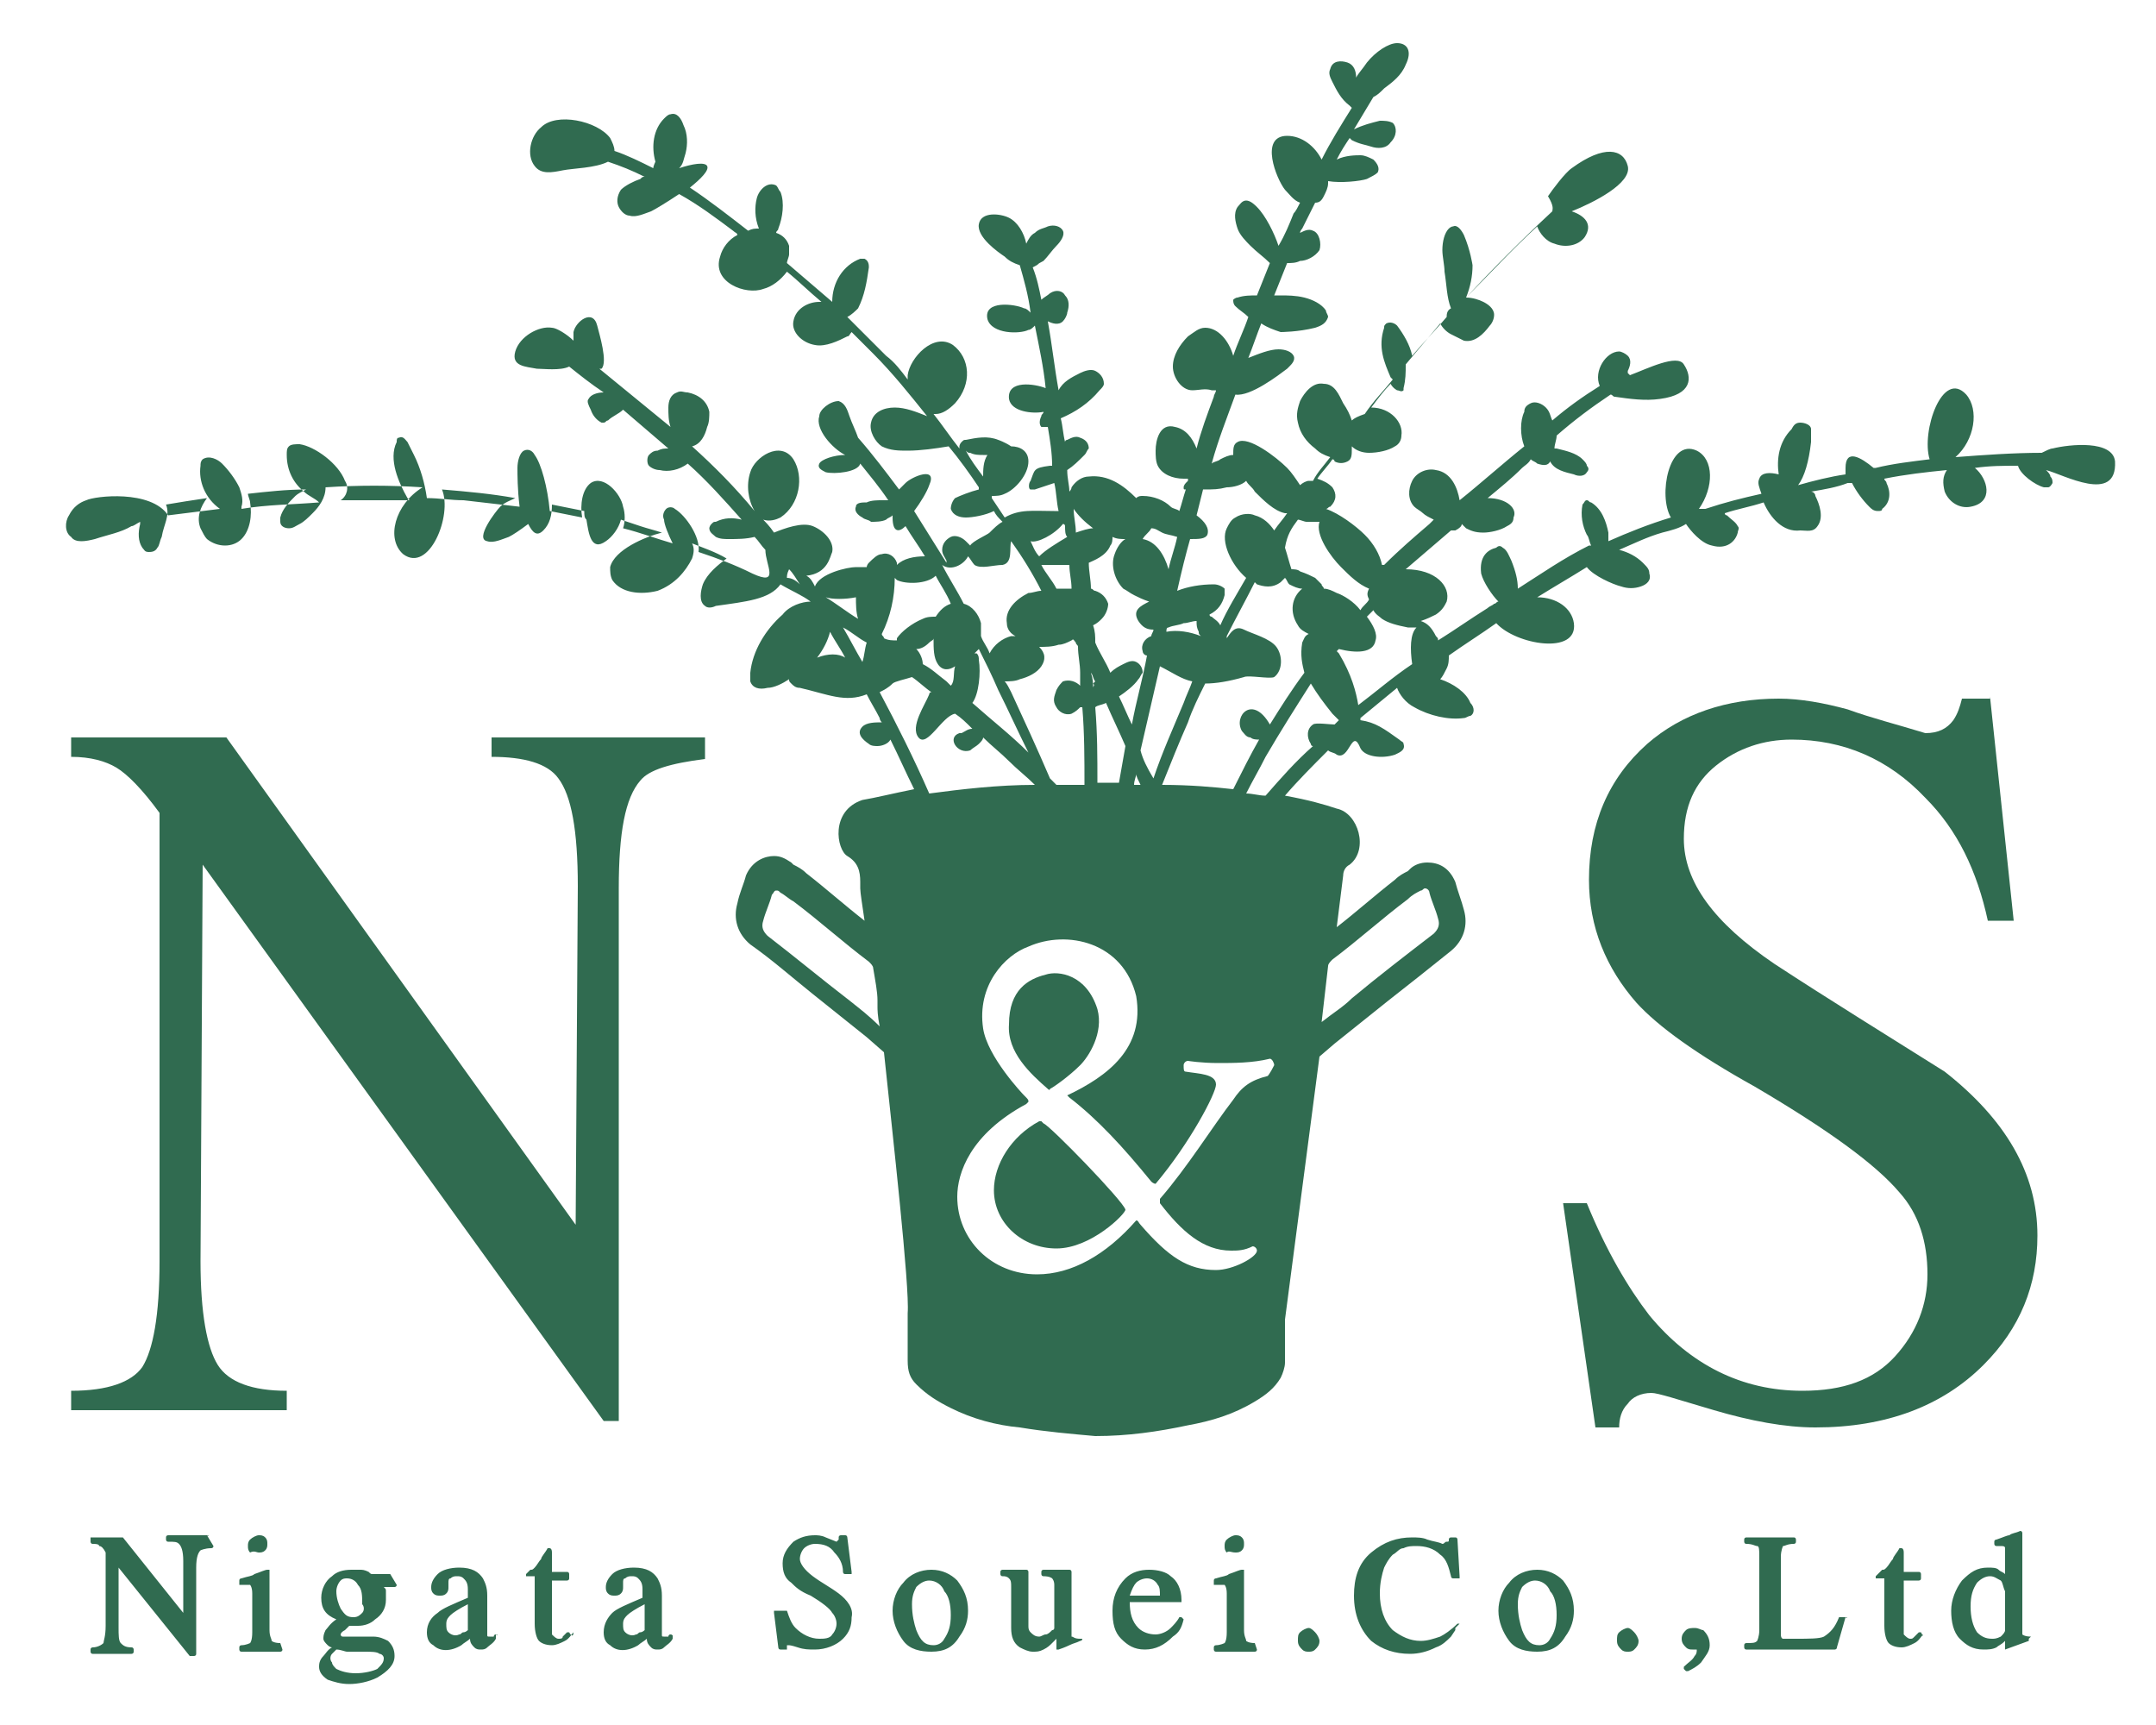
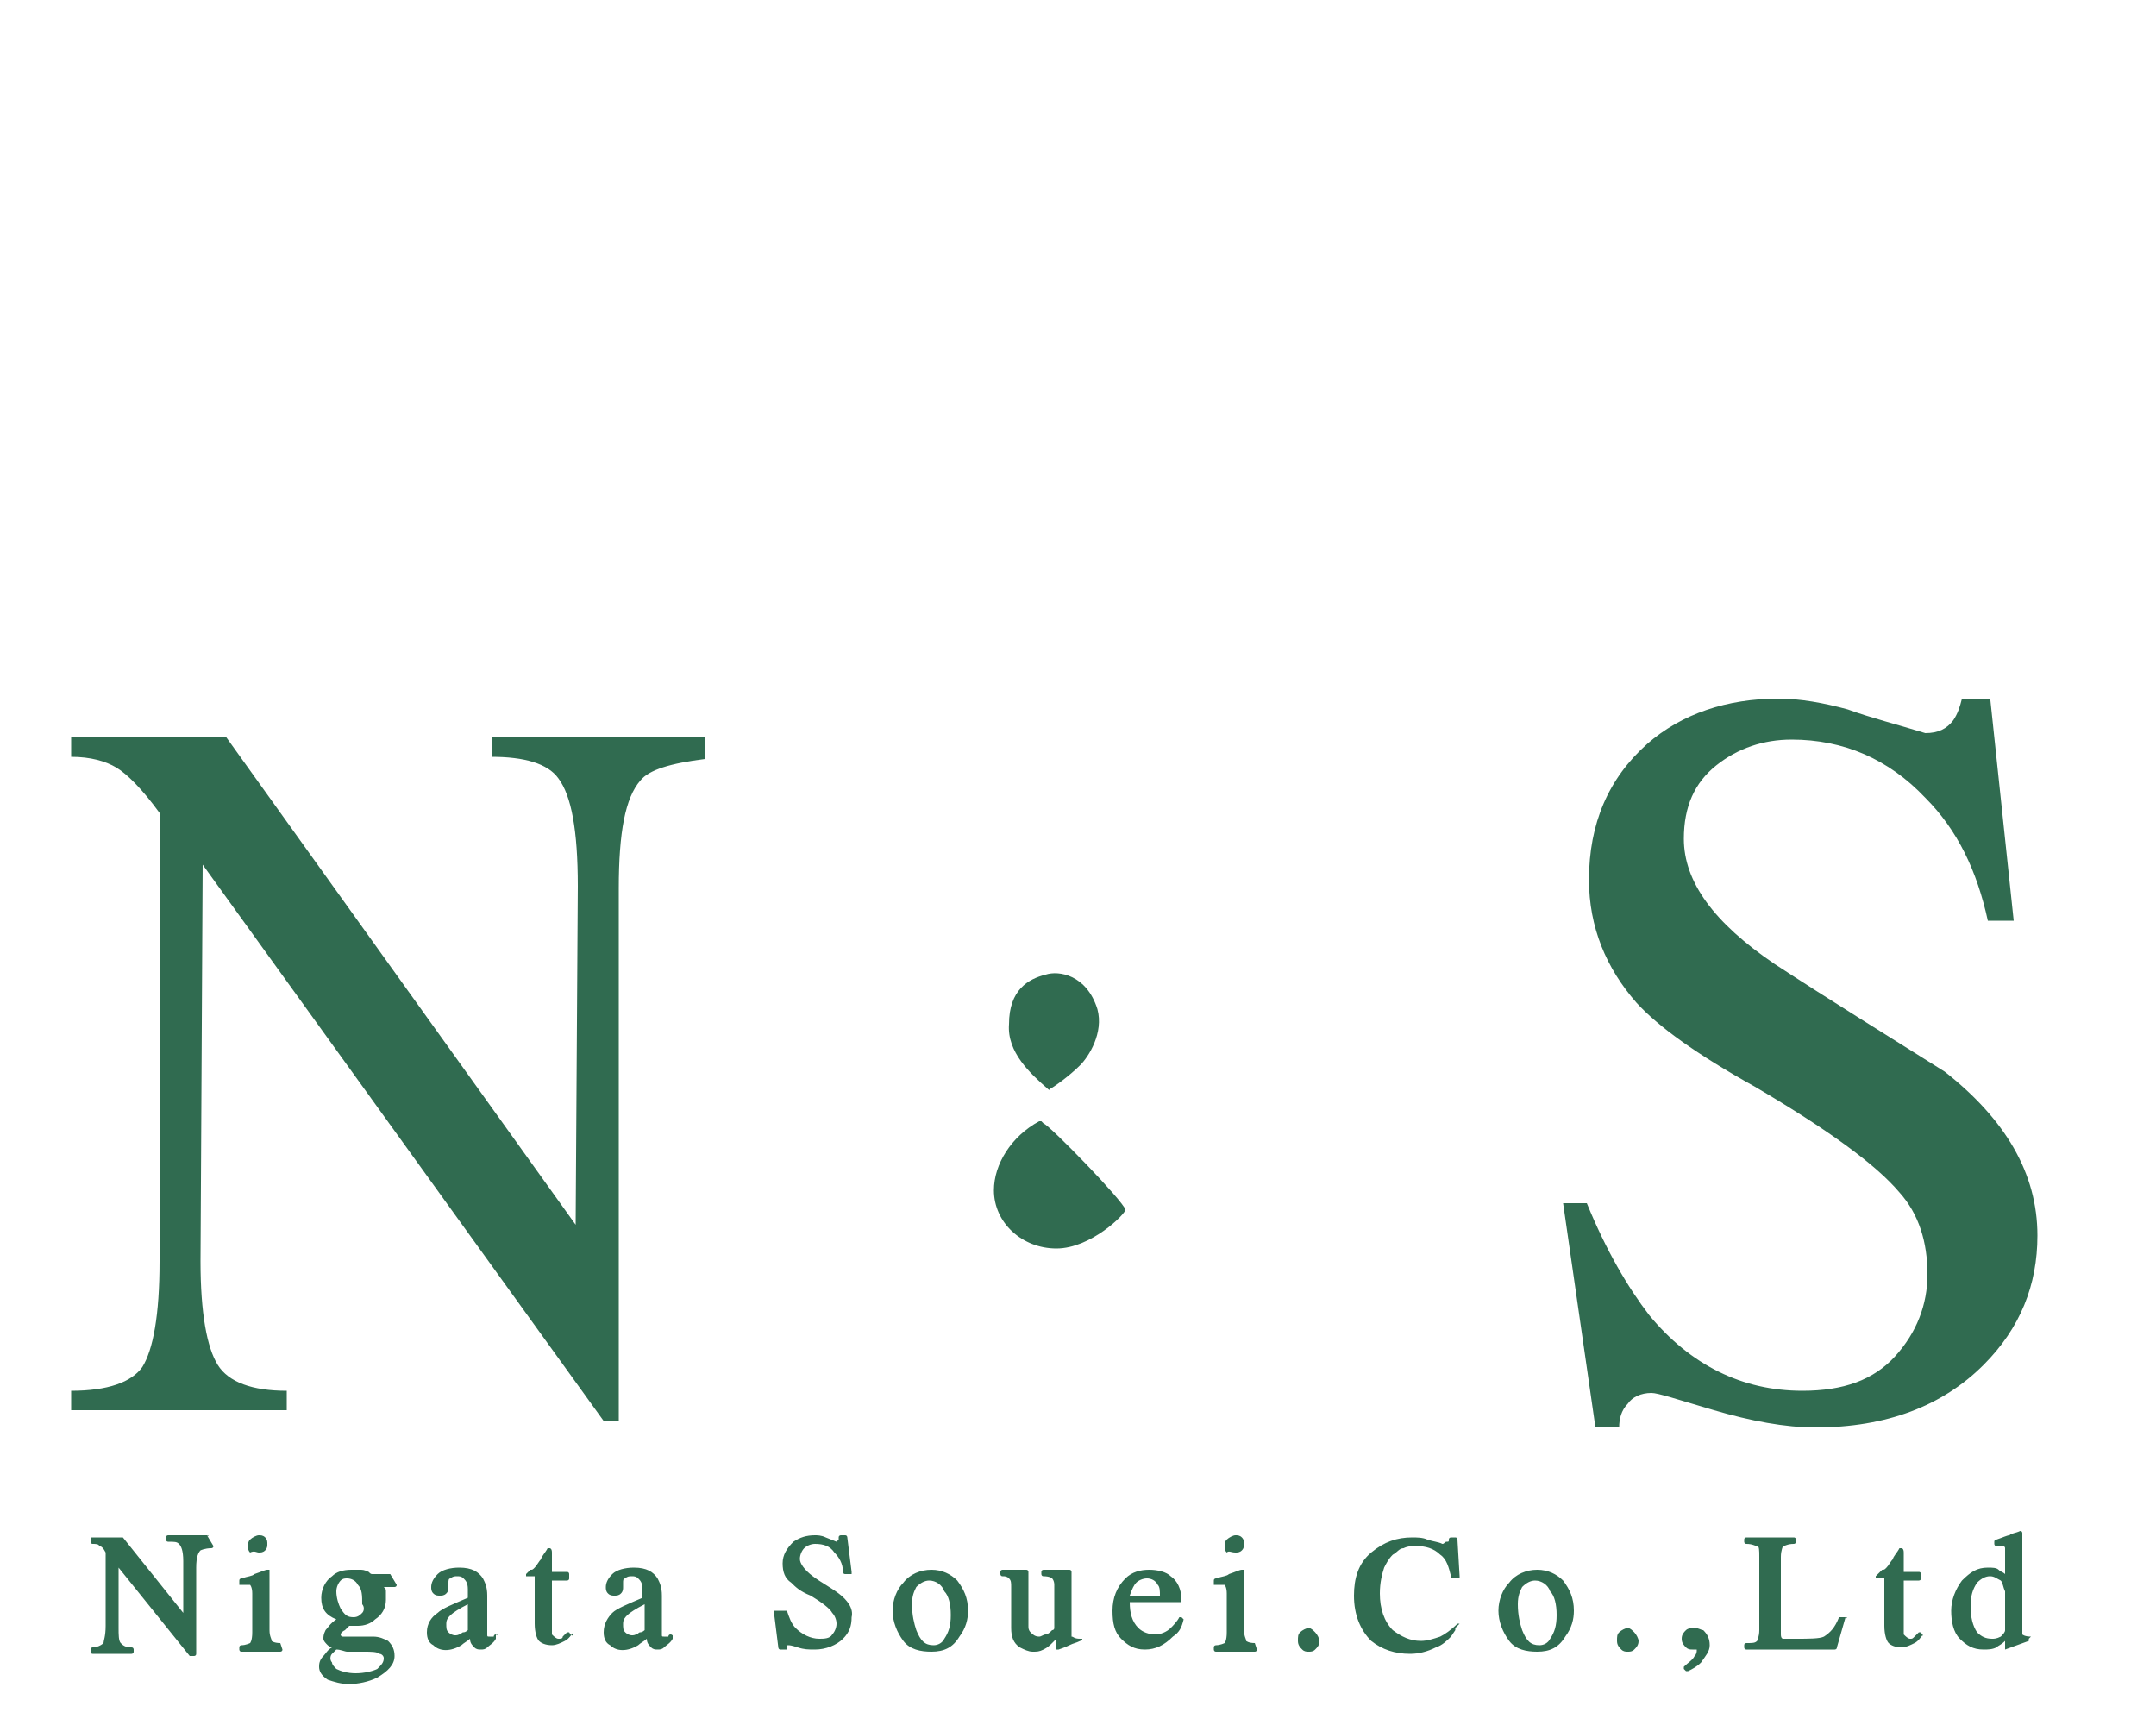
<svg xmlns="http://www.w3.org/2000/svg" version="1.1" id="レイヤー_1" x="0" y="0" viewBox="0 0 100 80" xml:space="preserve">
  <style>.st0{fill:#306b50}</style>
-   <path class="st0" d="M95.2 20.8c-.1 0-.3.1-.5.2-1.3 0-2.7.1-4 .2.9-.8 1.1-2.2.5-2.9-1.1-1.2-2.1 1.7-1.7 3-.8.1-1.7.2-2.5.4h-.1c-.6-.5-1.3-.9-1.3 0v.3c-.7.1-1.5.3-2.2.5.3-.4.5-1.1.6-2v-.6c0-.2-.3-.3-.5-.3s-.3.1-.4.3c-.6.6-.7 1.4-.6 2.1-.4-.1-.8-.1-.9.2-.1.2 0 .4.1.7-.9.2-1.7.4-2.6.7h-.3c.7-1 .7-2.3-.1-2.7-1.3-.6-1.8 2.1-1.2 3.1-1 .3-2 .7-2.9 1.1v-.4c-.1-.5-.3-1.1-.8-1.4-.1 0-.1-.1-.2-.1s-.1.1-.2.2c-.1.5 0 1 .2 1.4.1.1.1.3.2.5h-.1c-1.2.6-2.2 1.3-3.3 2 0-.4-.1-.8-.3-1.3-.1-.2-.2-.5-.4-.6-.1-.1-.2-.1-.3 0-.4.1-.8.4-.7 1.2.1.4.5 1 .8 1.3-.1 0-.1.1-.2.1-.1.1-.2.1-.3.2-.8.5-1.5 1-2.3 1.5 0-.1 0-.1-.1-.2-.2-.4-.4-.6-.7-.7.3-.1.5-.2.7-.3.3-.2.4-.4.5-.6.2-.7-.5-1.5-1.9-1.5l2.1-1.8h.2c.2-.1.3-.2.3-.3l.2.2c.2.1.4.2.8.2.3 0 .8-.1 1.1-.3.2-.1.3-.2.3-.4.2-.4-.3-.9-1.2-.9.6-.5 1.1-.9 1.6-1.4.1-.1.3-.2.4-.4.1.1.2.1.3.2.3.1.5.1.6-.1.2.4.7.5 1.1.6.2.1.5.1.6-.1.1-.1.1-.2 0-.3 0-.1-.1-.2-.2-.3-.3-.3-.8-.4-1.2-.5h-.1c0-.2.1-.4.1-.6.8-.7 1.6-1.3 2.5-1.9.1 0 .1.1.2.1.7.1 1.4.2 2.1.1 1.5-.2 1.5-1 1.1-1.6-.3-.5-1.7.2-2.5.5l-.1-.1v-.1c.1-.2.2-.5 0-.7-.1-.1-.3-.2-.4-.2-.6 0-1.2.9-.9 1.6-.8.5-1.5 1-2.2 1.6-.1-.2-.1-.4-.3-.6-.2-.2-.5-.3-.7-.2-.2.1-.3.2-.3.4-.2.4-.2 1.1 0 1.6-1 .8-2 1.7-3 2.5-.1-.6-.4-1.3-1.1-1.4-.4-.1-.9.1-1.1.5-.2.4-.2.9.1 1.2.1.1.3.2.4.3.1.1.3.2.5.3l-.2.2c-.7.6-1.4 1.2-2.1 1.9h-.1c-.1-.5-.4-1-.8-1.4-.4-.4-1.2-1-1.8-1.2.1 0 .1-.1.2-.1.3-.3.3-.6.1-.9-.2-.2-.4-.3-.7-.4.2-.3.5-.6.7-.9 0 0 .1 0 .1.1.2.1.4.1.6 0 .2-.1.2-.3.2-.6v-.1c.2.2.5.3.8.3.4 0 .9-.1 1.2-.3.2-.1.3-.3.3-.5.1-.6-.5-1.3-1.4-1.3.3-.4.6-.8.9-1.1.1.2.3.3.3.3.1 0 .2.1.3 0V18c.1-.4.1-.7.1-1.1.5-.6 1.1-1.3 1.6-1.9.1.2.3.4.5.5l.6.3c.5.1.9-.3 1.2-.7.1-.1.2-.3.2-.5 0-.3-.3-.5-.5-.6-.2-.1-.5-.2-.8-.2 1.1-1.1 2.1-2.2 3.3-3.3.1.3.4.7.8.8.5.2 1.1.1 1.4-.3.4-.6 0-1-.6-1.2 1-.4 2.8-1.3 2.6-2.1-.2-.8-1.1-1-2.6.1-.3.2-.9 1-1.1 1.3.3.5.2.6.2.7-1.4 1.3-2.7 2.6-4 4 .2-.5.3-1 .3-1.5 0 0-.1-.7-.4-1.4-.1-.2-.3-.5-.5-.4-.1 0-.2.1-.2.1-.2.2-.3.6-.3 1 0 .3.1.7.1 1 .1.6.1 1.2.3 1.7-.2.1-.2.3-.2.4-.5.6-1.1 1.2-1.6 1.8-.1-.5-.4-1-.7-1.4-.1-.1-.3-.2-.5-.1-.1.1-.1.1-.1.2-.3.9 0 1.6.3 2.3l.1.1c-.4.5-.9 1-1.3 1.6-.3.1-.5.2-.6.3-.1-.3-.2-.5-.4-.8-.2-.4-.4-.9-.9-.9-.5-.1-.9.4-1.1.8-.1.3-.2.6-.1 1 .1.5.4.9.8 1.2.2.2.4.3.7.4-.3.4-.6.7-.8 1.1h-.2c-.1 0-.3.1-.4.2-.2-.3-.4-.6-.6-.8-.5-.5-1.8-1.5-2.3-1.2-.2.1-.2.3-.2.6-.2 0-.4.1-.6.2-.1.1-.3.1-.4.2.3-1.1.7-2.1 1.1-3.2.7.1 2-.9 2.4-1.2l.1-.1c.1-.1.3-.3.2-.5-.1-.2-.4-.3-.7-.3-.4 0-.9.2-1.4.4.2-.5.4-1.1.6-1.6.3.2.6.3.9.4 0 0 .8 0 1.6-.2.3-.1.5-.2.6-.5 0-.1-.1-.2-.1-.3-.2-.3-.6-.5-1-.6-.4-.1-.8-.1-1.1-.1h-.3l.6-1.5c.2 0 .4 0 .6-.1.3 0 .7-.2.9-.5.1-.3 0-.8-.3-.9-.2-.1-.4 0-.6.1 0-.1.1-.2.1-.2l.6-1.2c.2 0 .3-.1.4-.3.1-.2.2-.4.2-.6v-.1c.6.1 1.5 0 1.8-.1.2-.1.4-.2.5-.3.1-.2 0-.4-.2-.6-.2-.1-.4-.2-.6-.2-.2 0-.7 0-1.1.2.2-.4.4-.7.6-1l.1.1c.4.2.6.2.9.3.3.1.7.1.9-.2.3-.3.3-.7.1-.9-.2-.1-.4-.1-.6-.1-.4.1-.8.2-1.2.4l.9-1.5c.2-.1.3-.2.5-.4.4-.3.8-.6 1-1.1.3-.6.1-1-.4-1-.4 0-1 .4-1.4.9-.2.3-.4.5-.5.7 0-.3-.1-.6-.4-.7-.3-.1-.7-.1-.8.3-.1.2 0 .4.1.6.2.4.4.8.8 1.1l.1.1c-.5.8-1 1.6-1.4 2.4-.3-.6-.9-1.1-1.6-1.1-1.3 0-.5 2-.1 2.5.2.2.4.5.7.6-.1.2-.2.4-.3.5-.2.5-.4 1-.7 1.5-.2-.6-.6-1.4-1-1.8-.1-.1-.3-.3-.5-.3s-.3.2-.4.3c-.2.3-.1.7 0 1 .1.3.4.6.6.8.3.3.6.5.9.8l-.6 1.5c-.3 0-.6 0-.9.1-.1 0-.2.1-.2.1 0 .1 0 .2.1.3.2.2.4.3.6.5-.2.6-.5 1.2-.7 1.8-.2-.7-.7-1.3-1.3-1.3-.3 0-.5.2-.8.4-.4.4-.7.9-.7 1.4 0 .5.4 1.1.9 1.1.3 0 .6-.1.9 0h.2c0 .1-.1.2-.1.3-.3.8-.6 1.6-.8 2.4-.2-.5-.5-.9-1-1-.7-.2-.9.6-.9 1.1 0 .2 0 .5.1.7.2.4.7.6 1.2.6h.2v.1l-.1.1s-.1.1-.1.2 0 .1.1.1c-.1.3-.2.7-.3 1-.1-.1-.3-.1-.4-.2-.3-.3-.8-.5-1.3-.5-.1 0-.2 0-.3.1-.6-.6-1.3-1.1-2.2-1-.3 0-.6.2-.8.5 0 .1-.1.2-.1.2 0-.3-.1-.6-.1-1 .3-.2.5-.4.8-.7.1-.1.1-.2.2-.3 0-.2-.1-.4-.4-.5-.2-.1-.4 0-.6.1 0 0-.1 0-.1.1-.1-.4-.1-.7-.2-1.1.7-.3 1.3-.7 1.8-1.3.1-.1.2-.2.2-.3 0-.3-.2-.5-.4-.6-.2-.1-.5 0-.7.1-.4.2-.8.4-1 .8-.2-1.1-.3-2.1-.5-3.2.2.1.5.2.7 0 .1-.1.2-.3.2-.4.1-.3.1-.6-.1-.8-.1-.2-.4-.3-.7-.1-.1.1-.3.2-.4.3-.1-.5-.2-1-.4-1.5.4-.2.1-.1.5-.3.2-.2.4-.5.6-.7.2-.2.4-.5.3-.7-.1-.2-.4-.3-.7-.2-.2.1-.4.1-.6.3-.2.1-.3.3-.4.5-.1-.5-.4-1-.8-1.2-.4-.2-1.3-.3-1.4.3-.1.6.9 1.3 1.2 1.5.2.2.4.3.7.4.2.7.4 1.4.5 2.2-.1-.1-.2-.2-.3-.2-.4-.2-1.9-.4-1.7.5.2.7 1.5.7 1.9.5.1 0 .2-.1.3-.2.2 1 .4 1.9.5 2.9-.5-.2-1.8-.4-1.7.5.1.6 1.1.7 1.6.6 0 .1-.1.1-.1.2-.1.2-.1.4 0 .5H48.6c.1.6.2 1.2.2 1.8h-.1c-.8.1-.7.2-.9.7-.1.1-.1.4 0 .4h.2l.9-.3c.1.4.1.9.2 1.3h-.2c-1 0-1.6-.1-2.3.3l-.6-.9V23c.2 0 .4 0 .6-.1.5-.2 1.1-.9 1.1-1.5 0-.5-.4-.7-.8-.7-.3-.2-.6-.3-.6-.3-.5-.2-1-.1-1.5 0-.1 0-.1 0-.2.1s-.1.2-.1.2v.1c-.4-.5-.8-1.1-1.2-1.6h.1c.3 0 .6-.2.9-.5.8-.9.7-2.1-.1-2.7-.9-.6-2 .6-2.1 1.4v.2c-.3-.4-.6-.8-1-1.1l-1.8-1.8c.2-.1.4-.3.5-.4.3-.6.4-1.2.5-1.9 0-.1 0-.3-.2-.4h-.2c-.8.3-1.3 1.1-1.3 2l-2.1-1.8c0-.1.1-.3.1-.4v-.4c-.1-.3-.3-.5-.6-.6 0-.1.1-.1.1-.2.2-.5.3-1.2.1-1.7-.1-.1-.1-.2-.2-.3-.4-.2-.8.2-.9.6-.1.4-.1.9.1 1.4-.2 0-.3 0-.5.1-.9-.7-1.8-1.4-2.7-2 .5-.4.9-.8.8-1-.1-.2-.7-.1-1.3.1.2-.2.2-.4.3-.7.1-.4.1-.9-.1-1.3-.1-.3-.3-.6-.6-.5-.1 0-.2.1-.3.2-.5.5-.6 1.3-.4 2 0 0-.1.2-.1.3-.6-.3-1.2-.6-1.8-.8 0-.2-.1-.4-.2-.6-.6-.8-2.5-1.2-3.2-.5-.5.4-.7 1.3-.3 1.8.3.4.8.3 1.3.2.5-.1 1.5-.1 2.1-.4.6.2 1.1.4 1.7.7-.1 0-.1 0-.2.1-.3.1-.7.3-.9.5-.2.3-.2.6-.1.8.1.2.3.4.5.4.3.1.7-.1 1-.2.2-.1.7-.4 1.3-.8.9.5 1.7 1.1 2.5 1.7.1.1.2.1.2.2-.4.2-.7.6-.8 1-.4 1.2 1.2 1.8 2 1.5.4-.1.8-.4 1.1-.8.5.4 1 .9 1.6 1.4H38c-.5 0-1.1.3-1.2.9-.1.5.4 1 1 1.1.5.1 1.1-.2 1.5-.4.1 0 .1-.1.2-.2l1 1c.9.9 1.7 1.9 2.5 2.9-.5-.2-1-.4-1.5-.4s-1 .2-1.1.7c-.1.4.2.9.5 1.1.4.2.8.2 1.2.2.6 0 1.3-.1 1.9-.2.5.6 1 1.3 1.4 1.9v.1c-.4.1-.9.3-1.1.4-.1.1-.2.3-.2.5.1.3.4.4.7.4.3 0 .9-.1 1.3-.3.1.2.2.3.4.5-.2.1-.4.3-.6.5-.1.1-.8.4-.9.6l-.2-.2c-.2-.2-.5-.3-.7-.2-.2.1-.4.3-.4.6 0 .2.1.3.2.5v.1l-1.5-2.4c.3-.4.6-.9.7-1.2.4-.9-.8-.4-1.1-.1l-.3.3c-.6-.8-1.2-1.6-1.9-2.4-.1-.3-.3-.7-.4-1-.1-.3-.2-.6-.5-.7-.4 0-.9.4-.9.7-.2.6.6 1.5 1.2 1.8-.5 0-1.1.2-1.2.4-.1.2.1.3.3.4.4.1 1.5 0 1.6-.4.4.5.9 1.1 1.3 1.7h-.3c-.2 0-.5 0-.7.1-.2 0-.5 0-.5.2-.1.2.1.4.3.5.1.1.3.1.4.2.2 0 .5 0 .7-.1.1-.1.2-.1.3-.2v.1c0 .7.3.7.6.4.3.5.6.9.9 1.4-.5 0-1 .1-1.3.4v-.1c-.1-.3-.4-.5-.7-.4-.2 0-.4.2-.6.4-.1.1-.1.2-.1.2h-.5c-.4 0-1.7.3-1.9.9-.1-.2-.2-.4-.4-.5 1-.1 1.1-.9 1.2-1.1.1-.5-.4-1-.9-1.2-.5-.2-1.3.1-1.8.3-.2-.3-.4-.5-.6-.7l.1.1c.3.1.6 0 .8-.1.9-.6 1.1-1.9.6-2.7-.6-.9-1.8-.1-2 .6-.2.6-.1 1.3.2 1.8-.9-1.1-1.9-2.1-2.9-3 .4-.1.6-.5.7-.9.1-.2.1-.5.1-.7-.1-.5-.5-.8-1-.9-.2 0-.3-.1-.5 0-.3.1-.4.4-.4.7 0 .3 0 .6.1.9l-3.3-2.7h.1c.3-.3-.1-1.6-.2-2-.2-.8-1-.2-1.1.3v.4c-.3-.3-.8-.6-1-.6-.6-.1-1.5.4-1.7 1.1-.2.7.5.7 1 .8.3 0 1.1.1 1.5-.1.5.4 1 .8 1.6 1.2-.3 0-.6.1-.7.3-.1.1 0 .3.1.5.1.3.3.5.5.6h.1c.1 0 .1-.1.2-.1.2-.2.5-.3.7-.5l2.1 1.8c-.2 0-.3 0-.5.1-.2 0-.3.1-.4.2-.1.1-.1.4 0 .5.1.1.3.2.5.2.4.1.9 0 1.3-.3.9.8 1.7 1.7 2.5 2.6-.4-.1-.8-.1-1.2.1-.1 0-.1 0-.2.1s-.1.2-.1.2c0 .2.2.3.3.4.2.1.4.1.6.1.4 0 .8 0 1.2-.1.2.2.3.4.5.6 0 .7.7 1.7-.6 1.1-.8-.4-1.6-.7-2.5-1 .1-.7-.6-1.7-1.1-2-.1-.1-.3-.1-.4 0-.1.1-.2.3-.1.5 0 .2.2.7.4 1.1-.7-.2-1.5-.5-2.3-.7.1-.3.1-.7 0-1-.1-.6-.9-1.5-1.5-1.1-.4.3-.5 1-.4 1.6l-1.5-.3c-.1-1.1-.4-2.2-.7-2.6-.1-.2-.3-.3-.5-.2-.2.1-.3.5-.3.8 0 .3 0 1 .1 1.8-.9-.1-1.7-.2-2.6-.3-.6 0-1.1-.1-1.7-.1-.1-.7-.3-1.4-.6-2l-.3-.6c-.1-.1-.2-.3-.4-.2-.1 0-.1.1-.1.2-.4.8.1 1.9.5 2.6l.1.1h-3.2c.3-.2.4-.6.2-.9-.3-.8-1.4-1.6-2.1-1.7-.2 0-.4 0-.5.1-.1.1-.1.2-.1.4 0 .7.3 1.3.8 1.7.2.2.5.3.7.5-1.2.1-2.4.1-3.6.3v-.1c.1-.3 0-.6-.1-.9-.2-.4-.5-.8-.8-1.1-.2-.2-.6-.4-.9-.2-.1.1-.1.2-.1.3-.1.7.2 1.5.9 2l-2.4.3C7 22.7 4.4 23 4 23.2c-.3.1-.6.3-.8.7-.2.3-.2.8.1 1 .2.3.7.2 1.1.1.6-.2 1.2-.3 1.7-.6.1 0 .2-.1.4-.2v.1c-.1.4-.1.8.1 1.1.1.1.1.2.3.2.1 0 .3 0 .4-.2.1-.1.1-.3.2-.5.1-.6.4-1 .2-1.5.6-.1 1.2-.2 1.9-.3-.3.4-.5.9-.3 1.4.1.2.2.4.3.5.5.4 1.2.4 1.6 0 .4-.4.5-1.1.4-1.7 0-.1-.1-.3-.1-.4.9-.1 1.8-.2 2.7-.2-.2.1-.4.2-.5.3-.3.3-.6.6-.7 1v.2c0 .2.2.3.4.3s.3-.1.5-.2.4-.3.6-.5c.3-.3.6-.7.6-1.2 1.5-.1 3-.1 4.5 0-1.3.8-1.7 2.4-.9 3.1 1.2.9 2.3-1.8 1.8-3 1.2.1 2.3.2 3.4.4-.2.1-.5.2-.7.4-.2.2-1.2 1.5-.6 1.6.3.1.7-.1 1-.2.2-.1.5-.3.9-.6.2.4.4.6.7.3.3-.3.4-.7.4-1.2l1.5.3c0 .2 0 .3.1.4.1.6.2 1.5.9 1 .3-.2.6-.6.7-1l.9.3c.3.1.7.2 1 .3-.8.2-2.2.8-2.4 1.6 0 .2 0 .4.1.6.4.6 1.3.7 2.1.5.8-.3 1.3-.9 1.6-1.5.1-.3.1-.5 0-.7.5.2 1.1.4 1.6.7-.4.3-.9.7-1.1 1.2-.1.3-.2.8.1 1 .1.1.3.1.5 0 1.4-.2 2.5-.3 3-1 .5.3 1 .5 1.4.8-.4 0-1 .2-1.3.6-.8.7-1.4 1.7-1.5 2.7v.4c.1.3.4.4.8.3.3 0 .7-.2 1-.4 0 .1 0 .1.1.2s.2.2.4.2c1.3.3 2.1.7 3.1.3.2.4.4.7.6 1.1 0 .1.1.2.1.2-.3 0-.7 0-.9.2-.3.3 0 .6.3.8.1.1.3.1.4.1.2 0 .5-.1.6-.3.4.8.7 1.5 1.1 2.3-1 .2-1.8.4-2.4.5-1.5.5-1.2 2.3-.7 2.6.5.3.6.7.6 1.2v.3c0 .2.1.8.2 1.5-.9-.7-1.8-1.5-2.7-2.2-.2-.2-.4-.3-.6-.4l-.1-.1c-.3-.2-.5-.3-.8-.3-.4 0-1 .2-1.3.9-.1.4-.3.8-.4 1.3-.2.7 0 1.4.6 1.9 1 .7 1.9 1.5 2.9 2.3l1 .8 1 .8.5.4.8.7c.4 3.8 1.2 10.9 1.1 12.1v2.2c0 .5.1.8.4 1.1.5.5 1 .8 1.6 1.1 1 .5 2.1.8 3.2.9 1.2.2 2.4.3 3.5.4 1.5 0 2.9-.2 4.3-.5 1.1-.2 2.1-.5 3.1-1.1.5-.3.9-.6 1.2-1.1.1-.2.2-.5.2-.7v-2L61.2 49l.7-.6.5-.4 1-.8 1-.8c.9-.7 1.9-1.5 2.9-2.3.6-.5.8-1.2.6-1.9-.1-.4-.3-.9-.4-1.3-.3-.7-.8-.9-1.3-.9-.3 0-.6.1-.8.3l-.1.1c-.2.1-.4.2-.6.4-.9.7-1.8 1.5-2.7 2.2l.3-2.4c0-.2.1-.4.3-.5.9-.7.4-2.4-.6-2.6-.6-.2-1.3-.4-2.4-.6.6-.7 1.3-1.4 2-2.1.1.1.3.1.4.2.6.3.7-1.3 1.1-.3.2.4 1 .5 1.6.3.2-.1.5-.2.4-.5 0-.1-.1-.1-.2-.2-.7-.5-1.1-.8-1.8-.9v-.1c.6-.5 1.1-.9 1.7-1.4.1.3.4.7.8.9.7.4 1.6.6 2.3.5.1 0 .2-.1.3-.1.2-.1.2-.4 0-.6-.2-.5-.8-.9-1.4-1.1.1-.1.2-.3.3-.5.1-.2.1-.4.1-.6.7-.5 1.5-1 2.2-1.5.9 1 3.8 1.5 3.6 0-.1-.7-.8-1.2-1.7-1.2.8-.5 1.5-.9 2.3-1.4.3.4 1.2.8 1.6.9.3.1.6.1.9 0 .3-.1.5-.3.4-.6 0-.2-.1-.3-.3-.5-.3-.3-.7-.5-1.1-.6.7-.3 1.3-.6 2-.8.4-.1.8-.2 1.1-.4.2.3.7.9 1.2 1 .7.2 1.1-.2 1.2-.6 0-.1.1-.2 0-.3-.1-.2-.3-.3-.5-.5 0 0-.1 0-.1-.1.6-.2 1.2-.3 1.8-.5.3.7.9 1.4 1.7 1.3.3 0 .6.1.8-.2.3-.4.1-1-.1-1.4 0-.1-.1-.2-.2-.2.6-.1 1.2-.2 1.7-.4h.2c.2.4.5.8.8 1.1.1.1.2.2.4.2.1 0 .2 0 .2-.1.4-.3.4-.8.2-1.2 0-.1-.1-.1-.1-.2 1-.2 1.9-.3 2.9-.4-.2.3-.2.6-.1 1 .2.5.7.8 1.2.7 1.1-.2.8-1.3.2-1.8.7-.1 1.3-.1 2-.1.1.4.8.9 1.2 1h.2c.1 0 .2-.2.2-.2 0-.1 0-.2-.1-.3 0-.1-.1-.2-.2-.3.8.2 3.3 1.6 3.2-.4-.1-1-2.1-.8-2.9-.6zm-49.6 1.3c-.3-.4-.6-.8-.8-1.2.1.1.1.1.2.1.2.1.4.1.6.1h.2c-.2.3-.2.7-.2 1zm-6-1c0 .1 0 0 0 0zM26.9 16zm9.6 10.8c0-.1 0-.2.1-.4.2.2.3.4.5.7-.2-.2-.4-.3-.6-.3zm3.2.9c0 .3 0 .7.1 1-.5-.3-1-.7-1.5-1 .3.1.9.1 1.4 0zm-1.8 2.8c.3-.4.5-.8.6-1.2.2.4.5.8.7 1.2-.3-.2-.8-.2-1.3 0zm2.1.2c-.3-.5-.6-1.1-.9-1.6.4.2.7.5 1.1.7-.1.3-.1.6-.2.9zm-.6 15.7c-1.3-1-2.5-2-3.8-3-.2-.2-.3-.4-.2-.7.1-.4.3-.8.4-1.2.1-.1.1-.2.2-.2s.1 0 .2.1c.2.1.4.3.6.4 1.2.9 2.3 1.9 3.5 2.8.1.1.2.2.2.3.1.6.2 1.1.2 1.5v.3c0 .1 0 .4.1.9-.5-.5-.9-.8-1.4-1.2zm22.2-1.6c0-.1.1-.2.2-.3 1.2-.9 2.3-1.9 3.5-2.8.2-.2.4-.3.6-.4.1 0 .1-.1.2-.1s.2.1.2.2c.1.4.3.8.4 1.2.1.3 0 .5-.2.7-1.3 1-2.6 2-3.8 3-.4.4-.9.7-1.4 1.1l.3-2.6zm-1.4-20.7c.1 0 .3.1.4.1h.6c-.2.6.5 1.6 1 2.1.4.4.8.8 1.3 1-.1.2-.1.3 0 .5-.1.2-.3.3-.4.5-.3-.4-.8-.7-1.1-.8-.2-.1-.4-.2-.6-.2 0-.1-.1-.1-.1-.2l-.3-.3c-.2-.1-.4-.2-.7-.3-.1-.1-.3-.1-.4-.1-.1-.3-.2-.7-.3-1 .1-.6.3-.9.6-1.3zm.3 7.1c-.6.8-1.1 1.6-1.6 2.4-.8-1.4-1.7-.4-1.3.3.1.1.2.3.4.3.1.1.3.1.4.1-.4.7-.8 1.5-1.2 2.3-.9-.1-2-.2-3.3-.2.4-1 .8-2 1.2-2.9.2-.6.5-1.2.8-1.8.5 0 1.1-.1 1.8-.3.2-.1 1.2.1 1.4 0 .4-.3.4-1 .1-1.4-.3-.4-1.1-.6-1.5-.8-.4-.2-.6.1-.8.4v-.1c.4-.8.9-1.7 1.3-2.5l.1.1c.3.1.7.2 1.1-.1l.2-.2c.1.1.1.2.2.3.2.1.4.2.6.2-.5.4-.6 1.1-.2 1.7.1.2.3.3.5.4-.2.1-.2.2-.3.4-.1.6 0 1 .1 1.4zm-7.6 3.6.9-3.9c.6.3 1 .6 1.5.7-.1.3-.3.7-.4 1-.5 1.2-1 2.3-1.4 3.5-.3-.5-.5-.9-.6-1.3zm0 1.6h-.3c0-.2.1-.4.1-.5 0 .1.1.3.2.5zm1.2-7.1c0-.1 0-.2.1-.2.2-.1.5-.1.7-.2.2 0 .4-.1.6-.1 0 .2 0 .3.1.5 0 .1 0 .1.1.2-.5-.2-1.1-.3-1.6-.2zm1.1-4.3c.4 0 .7 0 .8-.2.1-.3-.1-.6-.5-.9l.3-1.2c.5 0 .7 0 1.1-.1.3 0 .7-.1.9-.3.1.2.3.3.4.5.4.4.9.9 1.4 1h.1c-.2.3-.4.5-.6.8-.2-.3-.5-.6-.9-.7-.2-.1-.6-.1-.9.1-.2.1-.3.3-.4.5-.3.6.2 1.7.9 2.3-.4.7-.9 1.5-1.2 2.2-.1-.2-.3-.3-.4-.4 0 0-.1 0-.1-.1.4-.2.6-.5.7-.9v-.3c-.1-.1-.3-.2-.5-.2-.6 0-1.2.1-1.7.3.2-.9.4-1.7.6-2.4zm-1.8-.5c0-.1 0-.1 0 0 .2 0 .3.1.5.2s.4.1.7.2c-.1.5-.3 1-.4 1.5-.2-.7-.6-1.3-1.2-1.4.1-.2.3-.3.4-.5zm-1.9.8c.1-.1.1-.3.1-.4.2.1.4.1.6.1-.2.1-.4.4-.5.7-.2.5 0 1.2.4 1.6.2.1.3.2.5.3.2.1.4.2.7.3-.4.2-.8.4-.5.9.2.3.4.4.7.4 0 .1-.1.2-.1.3-.3.1-.5.4-.4.7 0 .1.1.2.2.2-.2 1.1-.5 2.1-.7 3.2-.2-.4-.4-.9-.6-1.3.3-.2.7-.5.9-.8.1-.1.1-.2.2-.3 0-.2-.1-.4-.3-.5-.2-.1-.4 0-.6.1-.2.1-.4.2-.6.4-.2-.5-.5-.9-.7-1.4 0-.3 0-.5-.1-.8.2-.1.3-.2.4-.3.2-.2.3-.5.3-.7-.1-.3-.3-.5-.6-.6-.1 0-.1-.1-.2-.1 0-.4-.1-.8-.1-1.2.2-.1.8-.3 1-.8zm-.2 7.3c.3.7.6 1.3.9 2-.1.6-.2 1.1-.3 1.7h-1c0-1.2 0-2.3-.1-3.5.1-.1.3-.1.5-.2zm-.6-.7c0-.2 0-.4-.1-.7.1.1.1.3.2.4l-.1.1c.1.1 0 .1 0 .2zm0-7.4c-.2 0-.5.1-.8.2 0-.4-.1-.7-.1-1.1.2.3.5.6.9.9zm-.8 5.3c0 .1.1.1.1.2 0 .4.1.8.1 1.2v.6c-.2-.2-.5-.3-.8-.2-.1.1-.2.2-.3.4-.1.3-.2.5 0 .8.1.2.4.4.7.3.2-.1.3-.2.4-.3h.1c.1 1.2.1 2.4.1 3.6H49l-.3-.3c-.6-1.4-1.2-2.7-1.8-4-.1-.2-.2-.4-.3-.5.2 0 .5 0 .7-.1.4-.1.8-.3 1-.6.2-.3.2-.6-.1-.9.3 0 .6 0 .9-.1.2 0 .4-.1.6-.2.1-.1.1 0 .2.1zm-4.5.8c0-.1 0-.2-.1-.3h-.1l.2-.2c.3.6.6 1.2.9 1.9.5 1 .9 1.9 1.4 2.9-.8-.8-1.7-1.5-2.6-2.3.3-.4.4-1.4.3-2zm4.2-4.4c0 .4.1.7.1 1.1H49c-.2-.4-.5-.7-.7-1.1h1.3zm-.3-1.9c0-.1 0-.1 0 0 .1 0 .1.1.1.1 0 .2 0 .4.1.5-.5.3-1 .6-1.3.9-.2-.2-.3-.5-.4-.7.3.1 1.1-.3 1.5-.8zm-4.4 1.5c.1.1.2.3.3.4.3.2.9 0 1.3 0 .5-.1.3-.8.4-1.1.5.7 1 1.5 1.4 2.3-.2 0-.4.1-.6.1-.6.3-1.1.8-1 1.4 0 .3.2.5.4.6h-.2c-.4.1-.8.4-1 .8-.1-.3-.3-.5-.4-.8v-.6c-.1-.4-.4-.8-.8-.9-.3-.6-.7-1.2-1-1.8.4.3 1 0 1.2-.4zm-1.4 5c.2.3.5.3.8.1-.1.3 0 .7-.2.9l-.2-.2c-.4-.3-.7-.6-1.1-.8 0-.2-.1-.5-.3-.7.2 0 .4-.1.6-.3.1-.1.2-.1.2-.2 0 .5 0 .9.2 1.2zm-2.6-1.4c.4-.8.6-1.7.6-2.6l.1.1c.4.2 1.4.2 1.8-.2.2.4.5.8.7 1.3-.3.1-.5.3-.7.6-.2 0-.4 0-.6.1-.5.2-1 .6-1.2.9v.1c-.2 0-.4 0-.6-.1 0-.1-.1-.1-.1-.2zm2.2 7.4c-.7-1.6-1.5-3.2-2.3-4.7.2-.1.4-.2.6-.4.1-.1.6-.2.9-.3.3.2.6.5.9.7 0 0-.1 0-.1.1-.2.5-.9 1.5-.5 2s1.1-1 1.7-1.1c.3.2.5.4.8.7-.2 0-.3.1-.5.2h-.1c-.6.2-.1 1 .5.8.1-.1.3-.2.4-.3.1-.1.2-.2.2-.3.4.4.8.7 1.2 1.1.4.4.8.7 1.2 1.1-1.7 0-3.4.2-4.9.4zm15.7 13.1c-.8.2-1.2.5-1.6 1.1-1 1.3-2.1 3.1-3.4 4.6v.2c1 1.3 2 2.2 3.3 2.2.3 0 .6 0 1-.2.1 0 .2.1.2.2 0 .3-1.1.9-1.9.9-1.3 0-2.2-.6-3.5-2.1-.1-.1-.1-.2-.2-.2-1.4 1.6-3 2.5-4.6 2.5-2.1 0-3.7-1.6-3.7-3.6 0-1.1.6-2.9 3.2-4.3l.1-.1c0-.1 0-.1-.2-.3-.1-.1-1.7-1.8-1.9-3.1-.3-2 1-3.4 2.1-3.8 1.8-.8 4.4-.2 5 2.3.4 2.4-1.3 3.7-3.2 4.6l.1.1c1.3 1 2.5 2.3 3.8 3.9 0 0 .1.1.2.1 1.6-1.9 2.8-4.2 2.8-4.6 0-.5-.8-.5-1.4-.6-.1 0-.1-.1-.1-.3 0-.1.1-.2.2-.2 0 0 .6.1 1.4.1.7 0 1.6 0 2.4-.2.1 0 .2.2.2.3-.2.4-.3.5-.3.5zm3.1-16.3c-.2 0-.9-.1-1 0-.3.2-.3.6-.1.9 0 0 0 .1.1.1-.8.7-1.5 1.5-2.2 2.3-.3 0-.6-.1-.9-.1.3-.6.6-1.1.9-1.7.7-1.2 1.4-2.3 2.1-3.4.3.5.6.9 1 1.4l.3.3-.2.2zm3.6-2.8c-.9.6-1.7 1.3-2.5 1.9-.1-.6-.3-1.4-.9-2.4l-.1-.1.1-.1c.8.2 1.6.2 1.7-.4.1-.3-.1-.7-.4-1.1l.3-.3c.1.2.3.3.4.4.3.2.7.3 1.2.4h.4c-.3.3-.3 1-.2 1.7z" />
  <path class="st0" d="m48.4 52.1-.1-.1h-.1c-1.3.7-2.1 2-2.1 3.2 0 1.5 1.3 2.7 2.9 2.7 1.6 0 3.2-1.6 3.2-1.8-.1-.4-3.5-3.9-3.8-4zM48.6 50.5c.1.1.1 0 .1 0 .2-.1.9-.6 1.4-1.1.4-.4 1.1-1.5.8-2.6-.5-1.6-1.8-1.8-2.4-1.6-.8.2-1.7.7-1.7 2.3-.1 1.3 1 2.3 1.8 3zM9.6 71.2H7.8s-.1 0-.1.1v.1s0 .1.1.1c.3 0 .4 0 .5.1.1.1.2.3.2.8v2.4l-2.8-3.5H4.2v.2s0 .1.1.1.3 0 .3.1c.1 0 .2.1.3.3v3.4c0 .5-.1.7-.1.8-.1.1-.3.2-.5.2 0 0-.1 0-.1.1v.1s0 .1.1.1h1.8s.1 0 .1-.1v-.1s0-.1-.1-.1c-.3 0-.4-.1-.5-.2-.1-.1-.1-.4-.1-.7v-2.8l3.3 4.1H9s.1 0 .1-.1v-4c0-.5.1-.7.2-.8 0 0 .2-.1.5-.1 0 0 .1 0 .1-.1l-.3-.5c.1.1.1 0 0 0zM12 72c.1 0 .2 0 .3-.1.1-.1.1-.2.1-.3 0-.1 0-.2-.1-.3-.1-.1-.2-.1-.3-.1-.1 0-.3.1-.4.2-.1.1-.1.2-.1.3 0 .1 0 .2.1.3.2-.1.3 0 .4 0zM13 76.2c-.3 0-.4-.1-.4-.1 0-.1-.1-.2-.1-.5V72.8h-.1c-.1 0-.3.1-.6.2-.1.1-.3.1-.6.2 0 0-.1 0-.1.1v.2h.5s.1.1.1.4v1.8c0 .4-.1.5-.1.5s-.2.1-.4.1c0 0-.1 0-.1.1v.1s0 .1.1.1H13s.1 0 .1-.1l-.1-.3zM18.1 73h-.8c-.1 0-.1 0-.2-.1-.2-.1-.3-.1-.4-.1h-.4c-.4 0-.7.1-.9.3-.3.2-.5.6-.5 1 0 .5.2.8.7 1-.3.2-.4.4-.5.5-.1.2-.1.3-.1.4 0 .1.1.2.2.3 0 0 .1.1.2.1-.2.1-.3.3-.4.4-.2.2-.2.4-.2.5 0 .2.1.4.4.6.3.1.6.2 1 .2s.9-.1 1.3-.3c.5-.3.8-.6.8-1 0-.3-.1-.5-.3-.7-.2-.1-.4-.2-.7-.2h-1.4c-.1 0-.1-.1-.1-.1s0-.1.2-.2l.2-.2h.4c.3 0 .6-.1.8-.3.3-.2.5-.5.5-.9v-.4c0-.1 0-.1-.1-.2h.5s.1 0 .1-.1l-.3-.5c.1.1 0 0 0 0zm-2.7 3.7.2-.2c.2 0 .4.1.5.1h.8c.3 0 .6 0 .7.1.1 0 .2.1.2.2 0 .2-.1.3-.3.5-.2.1-.6.2-1 .2s-.7-.1-.9-.2c-.1-.1-.2-.2-.2-.3-.1-.1-.1-.3 0-.4zm1.4-1.9c-.1.1-.2.2-.4.2-.3 0-.4-.1-.6-.4-.1-.2-.2-.5-.2-.8 0-.2.1-.4.2-.5.1-.1.2-.1.3-.1.2 0 .4.1.5.3.2.2.2.5.2.9.1.1.1.3 0 .4zM23 75.8c-.1 0-.1.1-.1.1h-.2c-.1 0-.1 0-.1-.1V74c0-.4-.1-.6-.2-.8-.2-.3-.5-.5-1.1-.5-.4 0-.8.1-1 .3-.2.2-.3.4-.3.6 0 .1 0 .2.1.3.1.1.2.1.3.1.1 0 .2 0 .3-.1.1-.1.1-.2.1-.3v-.2c0-.1 0-.2.1-.2.1-.1.2-.1.3-.1.1 0 .2 0 .3.1.1.1.2.2.2.5v.4c-.7.3-1.2.5-1.4.7-.3.2-.5.5-.5.9 0 .3.1.5.3.6.3.3.8.3 1.3 0 .1-.1.3-.2.4-.3 0 .2.1.3.2.4.1.1.2.1.3.1.1 0 .2 0 .3-.1.1-.1.3-.2.4-.4v-.2c.1.1.1 0 0 0zm-1.3-1.4v1.2s-.1.1-.2.1-.1.1-.2.1c-.2.1-.4 0-.5-.1-.1-.1-.1-.2-.1-.4s.1-.3.2-.4c.1-.1.4-.3.8-.5zM26.4 75.7h-.1l-.2.2c0 .1-.1.1-.2.1s-.2-.1-.3-.2v-2.5h.7s.1 0 .1-.1V73s0-.1-.1-.1h-.7V72c0-.2-.1-.2-.1-.2h-.1c-.1.2-.3.4-.3.5-.1.1-.2.3-.3.4-.1.1-.1.1-.2.1l-.2.2v.1h.4v2.2c0 .4.1.7.2.8.1.1.3.2.6.2.2 0 .4-.1.6-.2.2-.1.3-.3.4-.4 0 .2-.1.2-.2 0zM31.1 75.8c-.1 0-.1.1-.1.1h-.2c-.1 0-.1 0-.1-.1V74c0-.4-.1-.6-.2-.8-.2-.3-.5-.5-1.1-.5-.4 0-.8.1-1 .3-.2.2-.3.4-.3.6 0 .1 0 .2.1.3.1.1.2.1.3.1.1 0 .2 0 .3-.1.1-.1.1-.2.1-.3v-.2c0-.1 0-.2.1-.2.1-.1.2-.1.3-.1.1 0 .2 0 .3.1.1.1.2.2.2.5v.4c-.7.3-1.2.5-1.4.7-.2.2-.4.5-.4.9 0 .3.1.5.3.6.3.3.8.3 1.3 0 .1-.1.3-.2.4-.3 0 .2.1.3.2.4.1.1.2.1.3.1.1 0 .2 0 .3-.1.1-.1.3-.2.4-.4v-.2c0 .1 0 0-.1 0 .1 0 0 0 0 0zm-1.2-1.4v1.2s-.1.1-.2.1-.1.1-.2.1c-.2.1-.4 0-.5-.1-.1-.1-.1-.2-.1-.4s.1-.3.2-.4c.1-.1.4-.3.8-.5zM38.9 73.9c-.4-.3-.8-.5-1.2-.8-.4-.3-.6-.6-.6-.8 0-.2.1-.4.2-.5.1-.1.3-.2.5-.2.4 0 .7.1.9.4.2.2.4.5.4.9 0 0 0 .1.1.1H39.5v-.1l-.2-1.6s0-.1-.1-.1H39s-.1 0-.1.1v.1l-.1.1-.5-.2c-.2-.1-.4-.1-.5-.1-.4 0-.7.1-1 .3-.3.3-.5.6-.5 1s.1.7.4.9c.2.2.4.4.9.6.5.3.9.6 1 .8.1.1.2.3.2.5s-.1.4-.2.5c-.1.2-.4.2-.6.2-.4 0-.8-.2-1.1-.5-.2-.2-.3-.5-.4-.8h-.6v.1l.2 1.6s0 .1.1.1H36.5v-.2h.1s.1 0 .4.1c.3.1.5.1.8.1.5 0 1-.2 1.3-.5.3-.3.4-.6.4-1 .1-.4-.2-.8-.6-1.1zM43.2 72.8c-.5 0-1 .2-1.3.6-.3.3-.5.8-.5 1.3s.2 1 .5 1.4c.3.4.8.5 1.3.5.6 0 1-.2 1.3-.7.3-.4.4-.8.4-1.2 0-.6-.2-1-.5-1.4-.3-.3-.7-.5-1.2-.5zm.9 2.1c0 .5-.1.8-.3 1.1-.1.2-.3.3-.5.3-.4 0-.6-.2-.8-.7-.1-.3-.2-.7-.2-1.2 0-.4.1-.6.2-.8.2-.2.4-.3.6-.3.3 0 .6.2.7.5.2.2.3.6.3 1.1zM50.1 76c-.3 0-.3-.1-.4-.1v-3s0-.1-.1-.1h-1.2s-.1 0-.1.1v.1s0 .1.1.1c.3 0 .4.1.4.1s.1.1.1.3v2s0 .1-.1.1c-.1.1-.2.2-.3.2-.1 0-.2.1-.3.1-.2 0-.3-.1-.4-.2-.1-.1-.1-.2-.1-.3v-2.5s0-.1-.1-.1h-1.1s-.1 0-.1.1v.1s0 .1.1.1.2 0 .3.1c.1.1.1.2.1.4v1.9c0 .4.1.7.4.9.2.1.4.2.6.2.2 0 .3 0 .5-.1s.3-.2.4-.3l.2-.2v.5h.1c.3-.1.5-.2.5-.2.2-.1.3-.1.5-.2 0 0 .1 0 .1-.1h-.1c.1 0 .1 0 0 0zM54.9 75.1l-.1-.1h-.1c-.1.2-.3.4-.4.5-.2.2-.5.3-.7.3-.3 0-.6-.1-.8-.3-.3-.3-.4-.7-.4-1.2h2.4v-.1c0-.5-.2-.9-.5-1.1-.2-.2-.6-.3-1-.3s-.8.1-1.1.4c-.4.4-.6.9-.6 1.5s.1 1 .4 1.3c.3.3.6.5 1.1.5.5 0 .9-.2 1.3-.6.3-.2.4-.4.5-.8 0 .1 0 0 0 0zm-2.2-1.7c.1-.1.3-.2.5-.2s.4.1.5.3c.1.1.1.3.1.5h-1.4c.1-.3.2-.5.3-.6zM58.2 76.2c-.3 0-.4-.1-.4-.1 0-.1-.1-.2-.1-.5V72.8h-.1c-.1 0-.3.1-.6.2-.1.1-.3.1-.6.2 0 0-.1 0-.1.1v.2h.5s.1.1.1.4v1.8c0 .4-.1.5-.1.5s-.2.1-.4.1c0 0-.1 0-.1.1v.1s0 .1.1.1h1.8s.1 0 .1-.1l-.1-.3c.1 0 .1 0 0 0zM57.3 72c.1 0 .2 0 .3-.1.1-.1.1-.2.1-.3 0-.1 0-.2-.1-.3-.1-.1-.2-.1-.3-.1-.1 0-.3.1-.4.2-.1.1-.1.2-.1.3 0 .1 0 .2.1.3.1-.1.2 0 .4 0zM60.7 75.5c-.1 0-.3.1-.4.2-.1.1-.1.2-.1.4s.1.3.2.4c.1.1.2.1.3.1.1 0 .2 0 .3-.1.1-.1.2-.2.2-.4 0-.1-.1-.3-.2-.4-.1-.1-.2-.2-.3-.2zM67.7 75.3h-.1c-.3.3-.6.5-.8.6-.3.1-.6.2-.9.2-.5 0-.9-.2-1.3-.5-.4-.4-.6-1-.6-1.7 0-.5.1-.9.2-1.2.1-.2.2-.4.4-.6.2-.1.3-.3.5-.3.2-.1.4-.1.6-.1.4 0 .8.1 1.1.4.3.2.4.6.5 1 0 0 0 .1.1.1H67.7v-.1l-.1-1.7s0-.1-.1-.1h-.2s-.1 0-.1.1 0 .1-.1.1-.1.1-.2.1c-.2-.1-.4-.1-.7-.2-.2-.1-.5-.1-.7-.1-.7 0-1.3.2-1.9.7-.6.5-.8 1.2-.8 2 0 .9.3 1.6.8 2.1.5.4 1.1.6 1.8.6.4 0 .8-.1 1.2-.3.3-.1.5-.3.7-.5l.2-.3v-.1l.2-.2zM71.3 72.8c-.5 0-1 .2-1.3.6-.3.3-.5.8-.5 1.3s.2 1 .5 1.4c.3.4.8.5 1.3.5.6 0 1-.2 1.3-.7.3-.4.4-.8.4-1.2 0-.6-.2-1-.5-1.4-.3-.3-.7-.5-1.2-.5zm.9 2.1c0 .5-.1.8-.3 1.1-.1.2-.3.3-.5.3-.4 0-.6-.2-.8-.7-.1-.3-.2-.7-.2-1.2 0-.4.1-.6.2-.8.2-.2.4-.3.6-.3.3 0 .6.2.7.5.2.2.3.6.3 1.1zM75.5 75.5c-.1 0-.3.1-.4.2-.1.1-.1.2-.1.4s.1.3.2.4c.1.1.2.1.3.1.1 0 .2 0 .3-.1.1-.1.2-.2.2-.4 0-.1-.1-.3-.2-.4-.1-.1-.2-.2-.3-.2zM78.6 75.5c-.1 0-.3 0-.4.1-.1.1-.2.2-.2.4s.1.3.2.4c.1.1.2.1.3.1h.2c0 .1 0 .2-.1.3-.1.2-.3.3-.5.5v.1l.1.1h.1c.2-.1.4-.2.6-.4.2-.3.4-.5.4-.8 0-.3-.1-.5-.3-.7-.1 0-.2-.1-.4-.1zM85.6 75H85.3c-.2.5-.4.7-.7.9-.2.1-.7.1-1.3.1h-.6s-.1 0-.1-.2v-3.6c0-.3.1-.5.1-.5.1 0 .2-.1.5-.1 0 0 .1 0 .1-.1v-.1s0-.1-.1-.1H81s-.1 0-.1.1v.1s0 .1.1.1c.3 0 .4.1.5.1.1 0 .1.2.1.5v3.4c0 .3-.1.5-.1.5-.1.1-.2.1-.5.1 0 0-.1 0-.1.1v.1s0 .1.1.1h4.1s.1 0 .1-.1l.4-1.4c.1.1.1 0 0 0zM89.1 75.7s-.1 0 0 0H89l-.2.2c-.1.1-.1.1-.2.1s-.2-.1-.3-.2v-2.5h.7s.1 0 .1-.1V73s0-.1-.1-.1h-.7V72c0-.2-.1-.2-.1-.2h-.1c-.1.2-.3.4-.3.5-.1.1-.2.3-.3.4-.1.1-.1.1-.2.1l-.3.3v.1h.4v2.2c0 .4.1.7.2.8.1.1.3.2.6.2.2 0 .4-.1.6-.2.2-.1.3-.3.4-.4 0 .1 0 .1-.1-.1zM94.2 75.9c-.3 0-.4-.1-.4-.1v-4.7s0-.1-.1-.1c-.2.1-.4.1-.5.2-.1 0-.3.1-.6.2 0 0-.1 0-.1.1v.1s0 .1.1.1h.2c.1 0 .2 0 .2.1V73c-.1-.1-.2-.1-.3-.2-.1-.1-.3-.1-.5-.1-.5 0-.8.2-1.2.6-.3.4-.5.9-.5 1.4 0 .5.1 1 .4 1.3.3.3.6.5 1.1.5.2 0 .4 0 .6-.1.1-.1.2-.1.4-.3v.4l1.1-.4V76l.1-.1c.1 0 0 0 0 0zM93 73.8v1.8c0 .1-.1.2-.2.3-.2.1-.3.1-.4.1-.3 0-.5-.1-.7-.3-.2-.3-.3-.7-.3-1.2s.1-.8.3-1.1c.2-.2.4-.3.6-.3.2 0 .3.1.5.2.1.1.1.3.2.5zM32.7 34.3v.9c-1.6.2-2.6.5-3 1-.7.8-1 2.4-1 5v24.7H28L9.4 40.1l-.1 18.4c0 2.4.3 4 .8 4.8.5.8 1.6 1.2 3.2 1.2v.9h-10v-.9c1.7 0 2.8-.4 3.3-1.1.5-.8.8-2.4.8-4.9V37.7c-.8-1.1-1.5-1.8-2-2.1-.5-.3-1.2-.5-2.1-.5v-.9h7.2l16.2 22.6.1-15.7c0-2.6-.3-4.2-.9-5-.5-.7-1.6-1-3.1-1v-.9h9.9zM92.3 32.3l1.1 10.4h-1.2c-.5-2.3-1.4-4.2-2.9-5.7-1.7-1.8-3.8-2.7-6.2-2.7-1.3 0-2.5.4-3.5 1.2-1 .8-1.5 1.9-1.5 3.4 0 2 1.4 3.9 4.2 5.8 2.6 1.7 5.2 3.3 7.9 5 2.8 2.2 4.3 4.7 4.3 7.6 0 2.3-.8 4.3-2.5 6-1.9 1.9-4.5 2.9-7.8 2.9-1.4 0-3-.3-4.7-.8-1.7-.5-2.6-.8-2.9-.8-.5 0-.9.2-1.1.5-.3.3-.4.7-.4 1.1H74l-1.5-10.4h1.1c.9 2.2 1.9 3.9 2.9 5.2 1.9 2.3 4.3 3.5 7.1 3.5 1.9 0 3.3-.5 4.3-1.6s1.5-2.4 1.5-3.8c0-1.5-.4-2.8-1.3-3.8-1.1-1.3-3.3-2.9-6.7-4.9-2.7-1.5-4.5-2.8-5.5-3.9-1.4-1.6-2.2-3.5-2.2-5.7 0-2.6.9-4.7 2.7-6.3 1.6-1.4 3.7-2.1 6.1-2.1 1 0 2.1.2 3.2.5 1.1.4 2.3.7 3.6 1.1.6 0 1-.2 1.3-.6.2-.3.3-.6.4-1h1.3z" />
</svg>